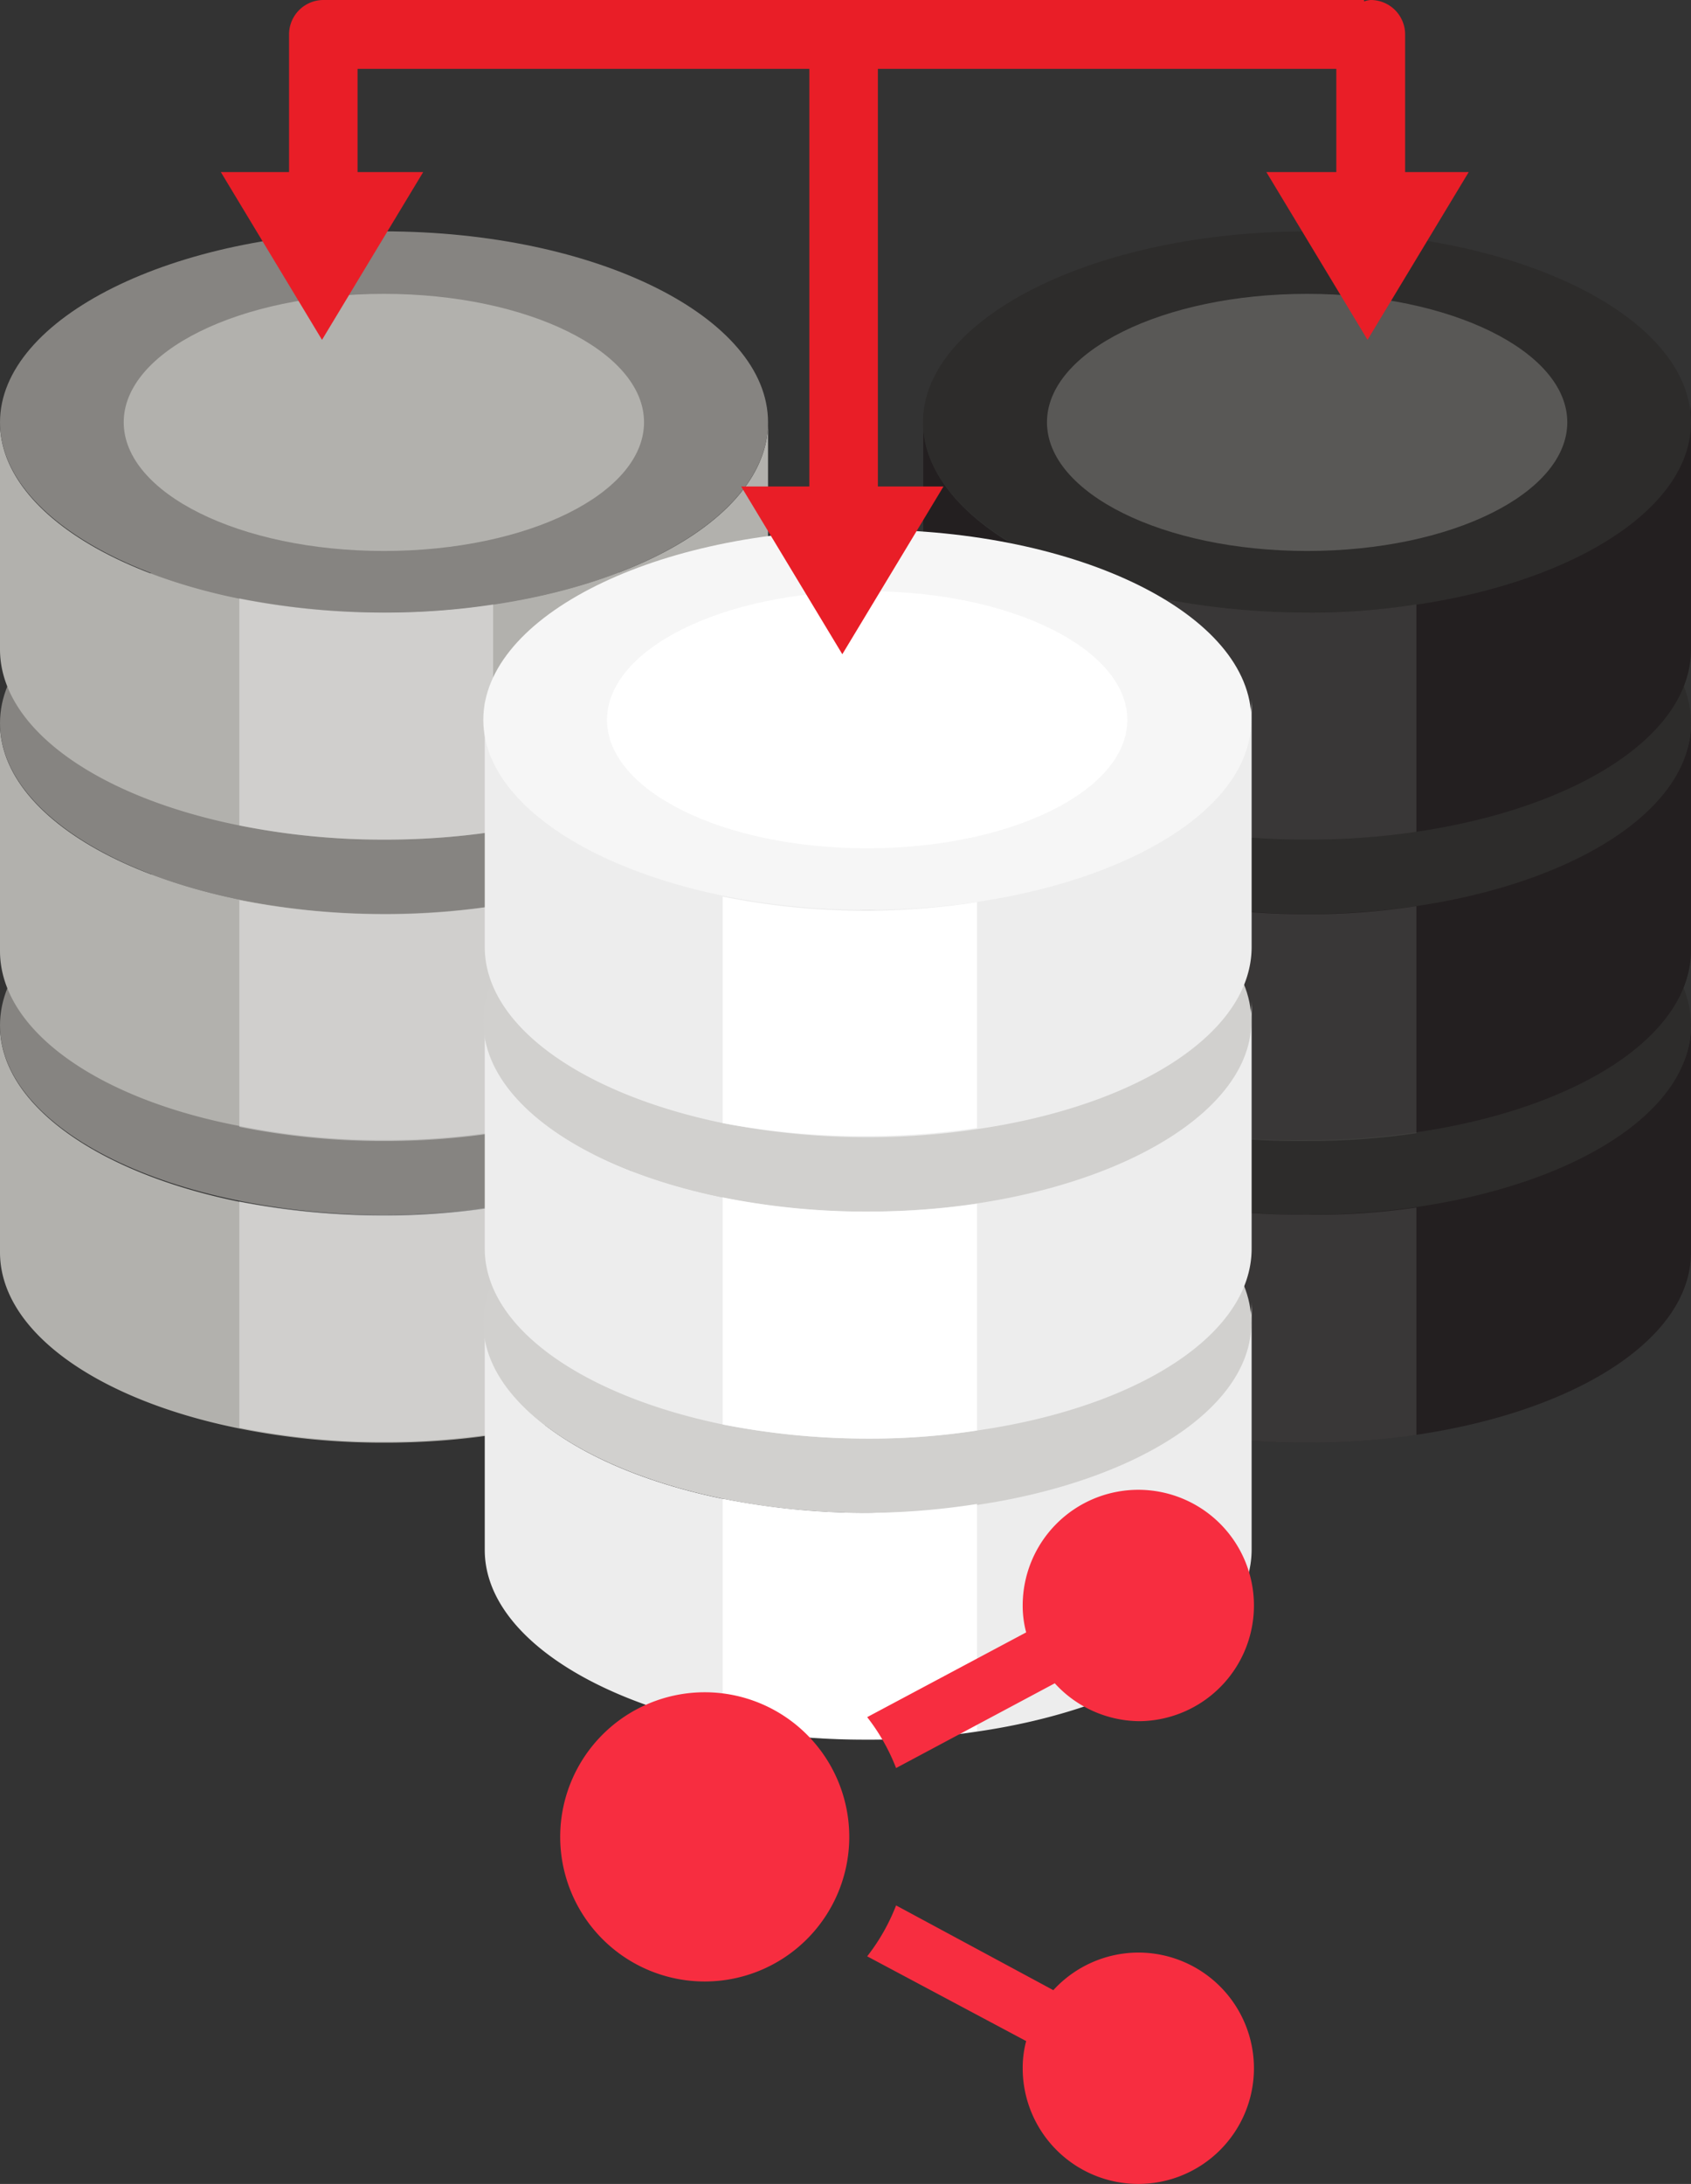
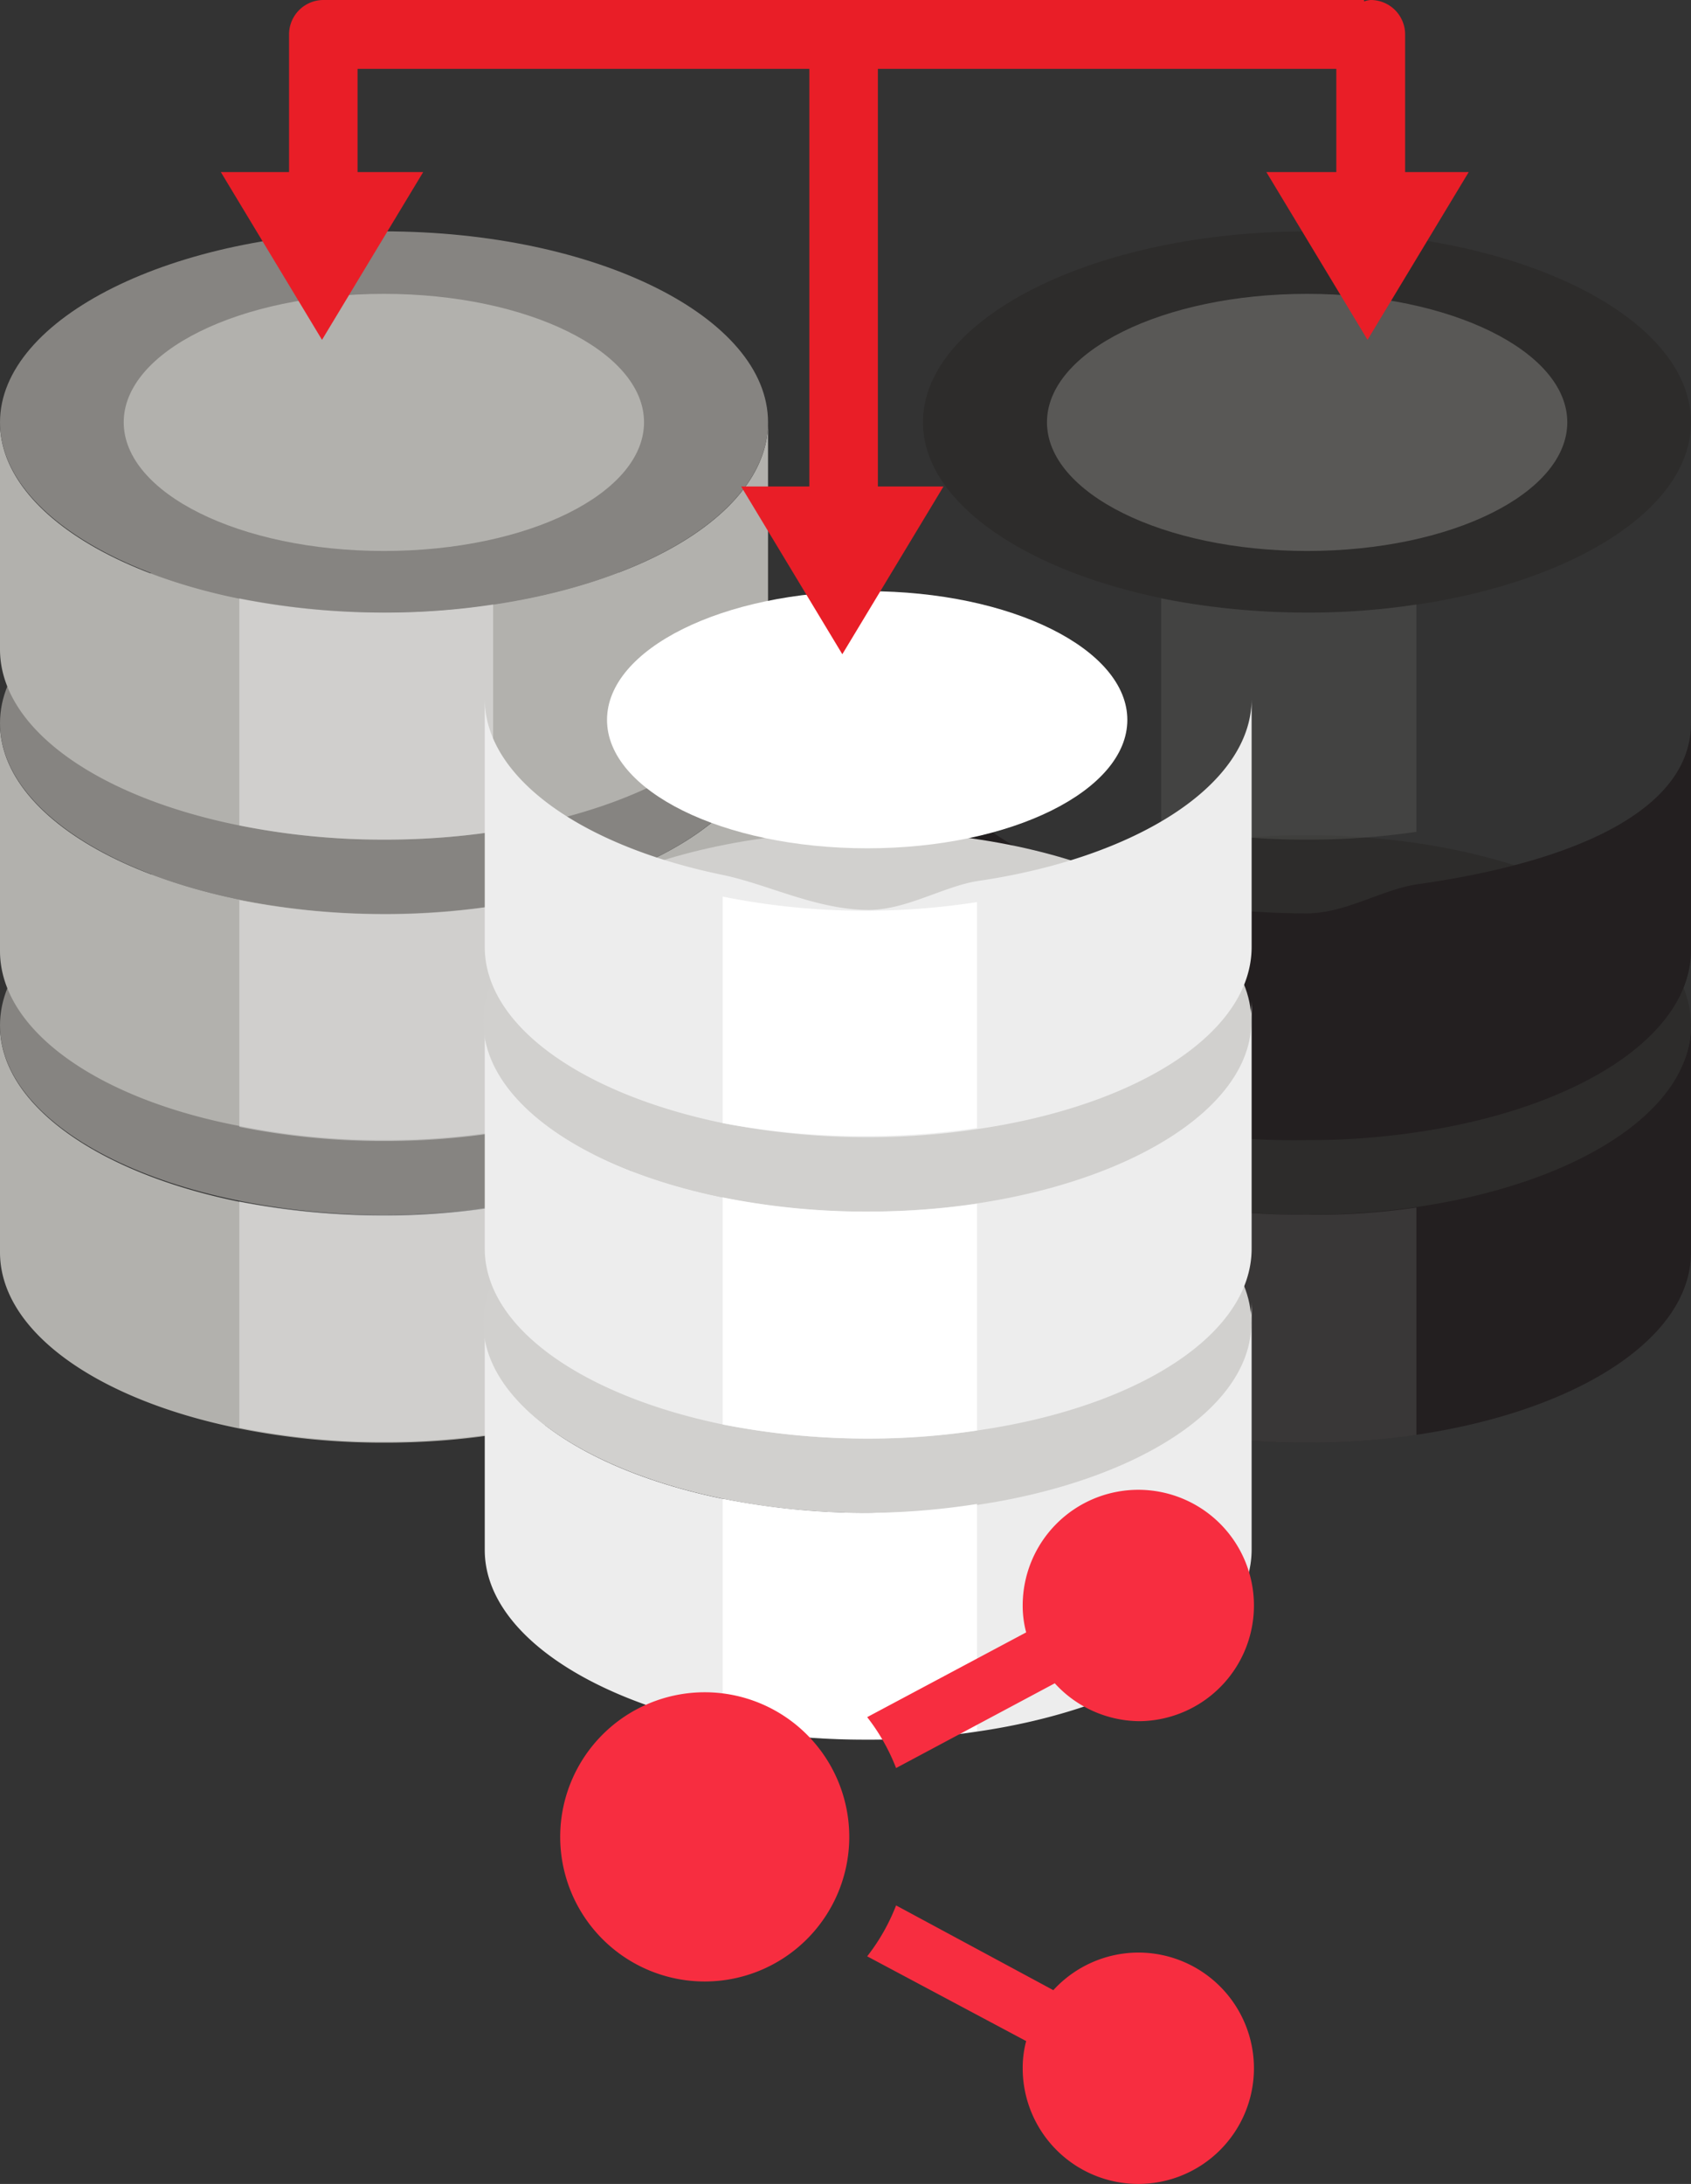
<svg xmlns="http://www.w3.org/2000/svg" viewBox="0 0 58.5 75.51">
  <rect x="0" y="0" width="58.5" height="75.51" fill="#333333" stroke="none" />
  <defs>
    <style>.cls-1{fill:#e91e27;}.cls-2{isolation:isolate;}.cls-3{fill:#231f20;}.cls-4{fill:#2d2c2b;}.cls-5,.cls-6{fill:#595856;}.cls-6{opacity:0.42;}.cls-7{fill:#b2b1ad;}.cls-8{fill:#868481;}.cls-12,.cls-9{fill:#f6f6f6;}.cls-9{opacity:0.44;}.cls-10{fill:#ededed;}.cls-11{fill:#d1d0ce;}.cls-13{fill:#fff;}.cls-14{fill:#f72d40;}</style>
  </defs>
  <g id="Layer_2" data-name="Layer 2">
    <g id="_1" data-name="1">
      <path class="cls-1" d="M47.42,0a.86.86,0,0,0-.23.05V0h-36A1.19,1.19,0,0,0,10,1.19V19.81A1.19,1.19,0,0,0,11.19,21h0a1.18,1.18,0,0,0,1.18-1.19V2.38H28V19.81A1.19,1.19,0,0,0,29.19,21h0a1.18,1.18,0,0,0,1.18-1.19V2.38H46.23V19.81a1.19,1.19,0,1,0,2.38,0V1.19A1.19,1.19,0,0,0,47.42,0Z" />
      <g class="cls-2">
        <path class="cls-3" d="M58.5,35.46V43.3c0,3-4,5.5-9.51,6.31a25.47,25.47,0,0,1-3.78.27,25.23,25.23,0,0,1-5.05-.49c-4.83-1-8.22-3.34-8.22-6.09V35.46c0,2.74,3.39,5.09,8.22,6.08,1.56.31,3.26-.23,5.05-.23A24.17,24.17,0,0,0,49,41C54.5,40.24,58.5,38.44,58.5,35.46Z" />
        <path class="cls-4" d="M45.22,28.88c-7.34,0-13.29,2.94-13.29,6.57S37.88,42,45.22,42,58.5,39.09,58.5,35.45,52.55,28.88,45.22,28.88Z" />
      </g>
      <g class="cls-2">
        <path class="cls-3" d="M58.5,25v7.85c0,3-4,5.5-9.51,6.3a25.47,25.47,0,0,1-3.78.27A25.23,25.23,0,0,1,40.16,39c-4.83-1-8.22-3.33-8.22-6.08V25c0,2.74,3.39,5.1,8.22,6.09a26,26,0,0,0,5.05.49c1.32,0,2.58-.81,3.78-1C54.5,29.81,58.5,28,58.5,25Z" />
-         <path class="cls-4" d="M45.22,18.45c-7.34,0-13.29,2.95-13.29,6.58s6,6.57,13.29,6.57S58.5,28.66,58.5,25,52.55,18.45,45.22,18.45Z" />
      </g>
      <g class="cls-2">
-         <path class="cls-3" d="M58.5,13.88v8.57c0,3-4,5.5-9.51,6.31a25.47,25.47,0,0,1-3.78.27,25.23,25.23,0,0,1-5.05-.49c-4.83-1-8.22-3.34-8.22-6.09V14.6c0,2.74,3.39,5.1,8.22,6.09a26,26,0,0,0,5.05.49c1.32,0,2.58-.81,3.78-1C54.5,19.38,58.5,16.86,58.5,13.88Z" />
        <path class="cls-4" d="M45.22,8C37.88,8,31.93,11,31.93,14.6s6,6.58,13.29,6.58S58.5,18.23,58.5,14.6,52.55,8,45.22,8Z" />
        <path class="cls-5" d="M45.22,10.16c-5,0-9,2-9,4.44s4,4.45,9,4.45,9-2,9-4.45S50.18,10.16,45.22,10.16Z" />
      </g>
      <path class="cls-6" d="M49,20.9v7.86a25.47,25.47,0,0,1-3.78.27,25.23,25.23,0,0,1-5.05-.49V20.69a26,26,0,0,0,5.05.49A24.17,24.17,0,0,0,49,20.9Z" />
-       <path class="cls-6" d="M49,31.33v7.85a25.47,25.47,0,0,1-3.78.27A25.23,25.23,0,0,1,40.16,39V31.12a26,26,0,0,0,5.05.49A24.17,24.17,0,0,0,49,31.33Z" />
      <path class="cls-6" d="M45.21,42A24.17,24.17,0,0,0,49,41.75v7.86a25.47,25.47,0,0,1-3.78.27,25.23,25.23,0,0,1-5.05-.49V41.54A26,26,0,0,0,45.21,42Z" />
      <g class="cls-2">
        <path class="cls-7" d="M26.57,35.46V43.3c0,3-4,5.5-9.51,6.31a25.57,25.57,0,0,1-3.78.27,25.15,25.15,0,0,1-5-.49C3.4,48.41,0,46.05,0,43.3V35.46c0,2.74,3.4,5.09,8.23,6.08a25.9,25.9,0,0,0,5,.49,24.26,24.26,0,0,0,3.78-.28C22.56,41,26.57,38.44,26.57,35.46Z" />
        <path class="cls-8" d="M13.28,28.88C6,28.88,0,31.82,0,35.45S6,42,13.28,42s13.29-2.94,13.29-6.58S20.62,28.88,13.28,28.88Z" />
      </g>
      <g class="cls-2">
        <path class="cls-7" d="M26.57,25v7.85c0,3-4,5.5-9.51,6.3a25.57,25.57,0,0,1-3.78.27,25.15,25.15,0,0,1-5-.49C3.4,38,0,35.63,0,32.88V25c0,2.74,3.4,5.1,8.23,6.09a25.9,25.9,0,0,0,5,.49,24.26,24.26,0,0,0,3.78-.28C22.56,30.53,26.57,28,26.57,25Z" />
        <path class="cls-8" d="M13.28,18.45C6,18.45,0,21.4,0,25S6,31.6,13.28,31.6,26.57,28.66,26.57,25,20.62,18.45,13.28,18.45Z" />
      </g>
      <g class="cls-2">
        <path class="cls-7" d="M26.57,14.6v7.85c0,3-4,5.5-9.51,6.31a25.57,25.57,0,0,1-3.78.27,25.15,25.15,0,0,1-5-.49C3.4,27.56,0,25.2,0,22.45V14.6c0,2.74,3.4,5.1,8.23,6.09a25.9,25.9,0,0,0,5,.49,24.26,24.26,0,0,0,3.78-.28C22.56,20.1,26.57,17.58,26.57,14.6Z" />
        <path class="cls-8" d="M13.28,8C6,8,0,11,0,14.6s6,6.58,13.28,6.58,13.29-2.95,13.29-6.58S20.62,8,13.28,8Z" />
        <path class="cls-7" d="M13.28,10.16c-5,0-9,2-9,4.44s4,4.45,9,4.45,9-2,9-4.45S18.25,10.16,13.28,10.16Z" />
      </g>
      <path class="cls-9" d="M17.06,20.9v7.86a25.57,25.57,0,0,1-3.78.27,25.15,25.15,0,0,1-5-.49V20.69a25.9,25.9,0,0,0,5,.49A24.26,24.26,0,0,0,17.06,20.9Z" />
      <path class="cls-9" d="M17.06,31.33v7.85a25.57,25.57,0,0,1-3.78.27,25.15,25.15,0,0,1-5-.49V31.12a25.9,25.9,0,0,0,5,.49A24.26,24.26,0,0,0,17.06,31.33Z" />
      <path class="cls-9" d="M13.28,42a24.26,24.26,0,0,0,3.78-.28v7.86a25.57,25.57,0,0,1-3.78.27,25.15,25.15,0,0,1-5-.49V41.54A25.9,25.9,0,0,0,13.28,42Z" />
      <g class="cls-2">
        <path class="cls-10" d="M43.3,45v8.57c0,3-4,5.5-9.5,6.3a24.26,24.26,0,0,1-3.78.28A25.9,25.9,0,0,1,25,59.68c-4.83-1-8.23-3.35-8.23-6.09V45.74c0,2.75,3.4,5.09,8.23,6.08a25.15,25.15,0,0,0,5.05.49c1.31,0,2.58-.81,3.78-1C39.3,50.52,43.3,48,43.3,45Z" />
        <path class="cls-11" d="M30,39.16c-7.33,0-13.28,3-13.28,6.58s6,6.57,13.28,6.57,13.29-2.94,13.29-6.57S37.36,39.16,30,39.16Z" />
      </g>
      <g class="cls-2">
        <path class="cls-10" d="M43.3,34.59v8.58c0,3-4,5.5-9.5,6.29a24.26,24.26,0,0,1-3.78.28A25.9,25.9,0,0,1,25,49.25c-4.83-1-8.23-3.34-8.23-6.08V35.31c0,2.75,3.4,5.1,8.23,6.09a25.15,25.15,0,0,0,5.05.49c1.31,0,2.58-.81,3.78-1C39.3,40.09,43.3,37.57,43.3,34.59Z" />
        <path class="cls-11" d="M30,28.74c-7.33,0-13.28,2.94-13.28,6.57s6,6.58,13.28,6.58,13.29-3,13.29-6.58S37.36,28.74,30,28.74Z" />
      </g>
      <g class="cls-2">
        <path class="cls-10" d="M43.3,24.16v8.58c0,3-4,5.5-9.5,6.3a25.55,25.55,0,0,1-3.78.28A25.9,25.9,0,0,1,25,38.83c-4.83-1-8.23-3.35-8.23-6.09V24.16c0,2.75,3.4,5.1,8.23,6.09,1.55.32,3.26,1.21,5.05,1.21,1.31,0,2.58-.81,3.78-1C39.3,29.66,43.3,27.14,43.3,24.16Z" />
-         <path class="cls-12" d="M30,18.31c-7.33,0-13.28,3-13.28,6.58s6,6.57,13.28,6.57,13.29-2.94,13.29-6.57S37.36,18.31,30,18.31Z" />
        <path class="cls-13" d="M30,20.44c-5,0-9,2-9,4.45s4,4.44,9,4.44,9-2,9-4.44S35,20.44,30,20.44Z" />
      </g>
      <path class="cls-13" d="M33.8,31.19V39a25.55,25.55,0,0,1-3.78.28A25.9,25.9,0,0,1,25,38.83V31a25.15,25.15,0,0,0,5.05.49A25.57,25.57,0,0,0,33.8,31.19Z" />
-       <path class="cls-13" d="M33.8,41.62v7.84a24.26,24.26,0,0,1-3.78.28A25.9,25.9,0,0,1,25,49.25V41.4a25.15,25.15,0,0,0,5.05.49A25.57,25.57,0,0,0,33.8,41.62Z" />
+       <path class="cls-13" d="M33.8,41.62v7.84A25.9,25.9,0,0,1,25,49.25V41.4a25.15,25.15,0,0,0,5.05.49A25.57,25.57,0,0,0,33.8,41.62Z" />
      <path class="cls-13" d="M30,52.31A25.57,25.57,0,0,0,33.8,52v7.85a24.26,24.26,0,0,1-3.78.28A25.9,25.9,0,0,1,25,59.68V51.82A25.15,25.15,0,0,0,30,52.31Z" />
      <path class="cls-14" d="M24.38,58.51a5,5,0,1,1-5,5A5,5,0,0,1,24.38,58.51ZM35.5,70.57a3.61,3.61,0,0,0-.12.94,4,4,0,1,0,4-4,4,4,0,0,0-2.94,1.3L31,65.88A6.91,6.91,0,0,1,30,67.64Zm7.88-15.06a4,4,0,0,0-8,0,3.59,3.59,0,0,0,.12.93L30,59.37A6.91,6.91,0,0,1,31,61.13l5.49-2.93a4,4,0,0,0,2.94,1.31A4,4,0,0,0,43.38,55.51Z" />
      <polygon class="cls-1" points="43.81 5.95 50.81 5.95 47.31 11.75 43.81 5.95" />
      <polygon class="cls-1" points="7.64 5.95 14.64 5.95 11.14 11.75 7.64 5.95" />
      <polygon class="cls-1" points="25.64 16.82 32.64 16.82 29.14 22.62 25.64 16.82" />
    </g>
  </g>
</svg>